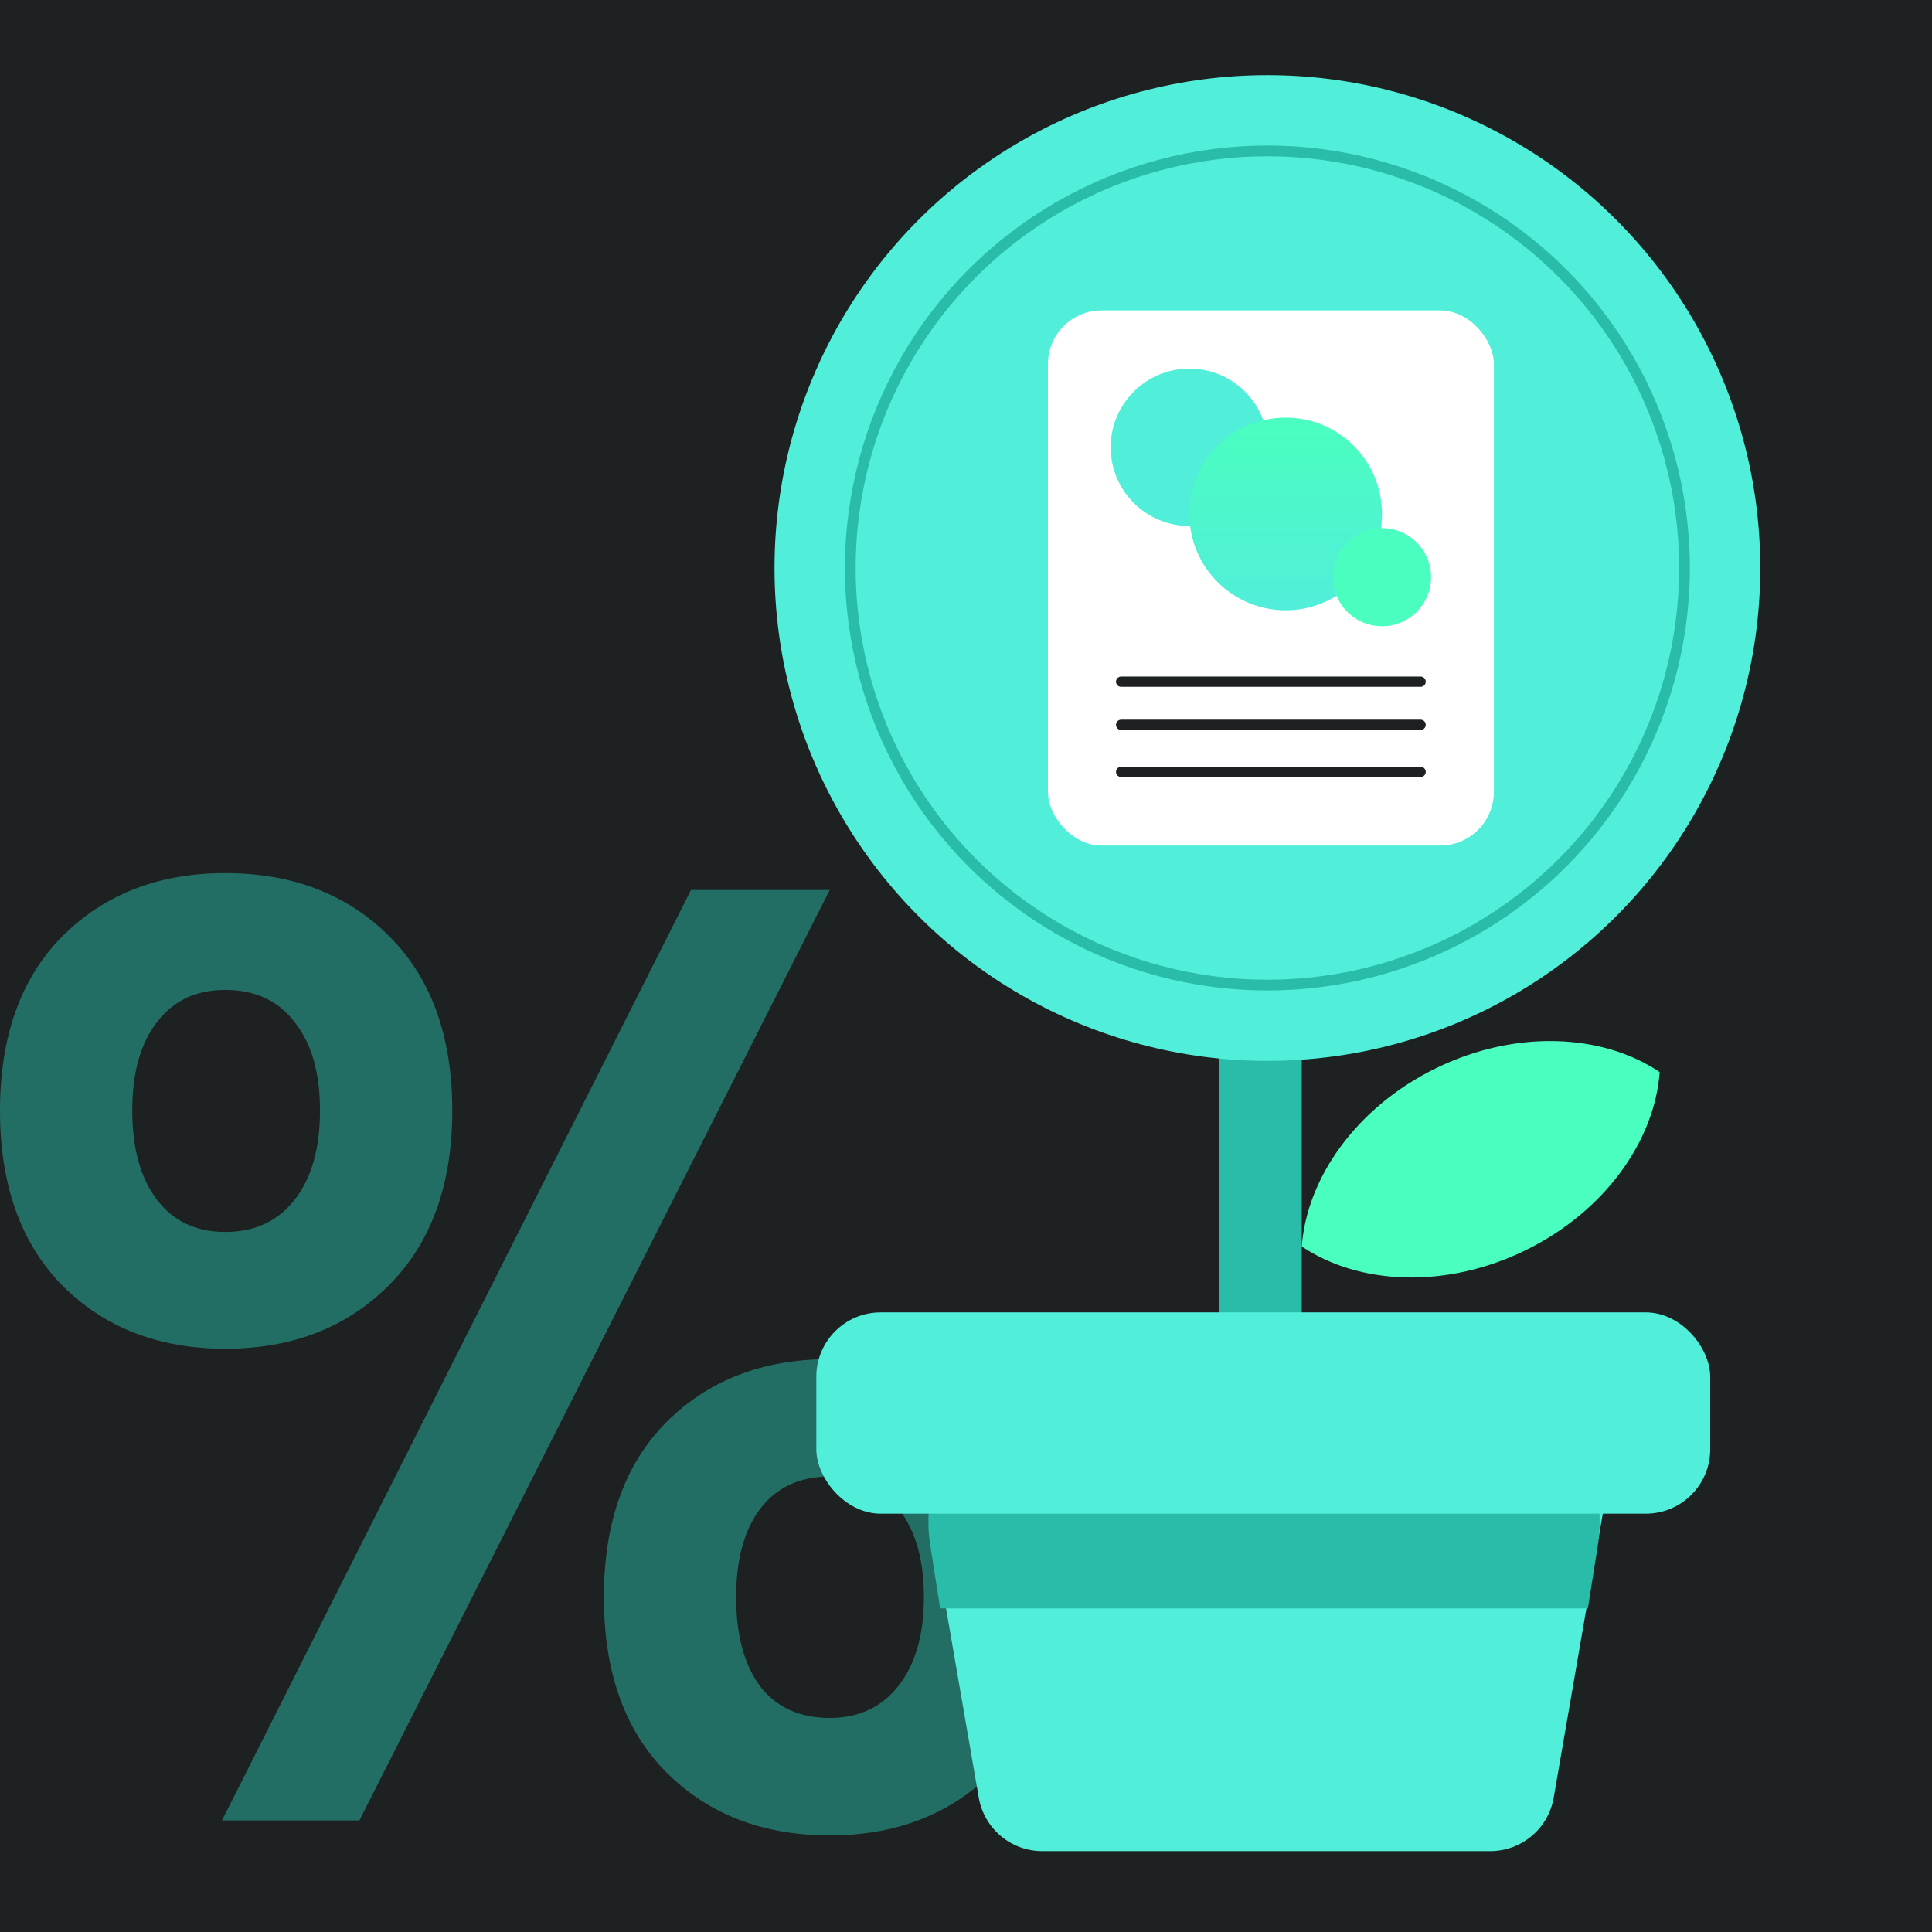
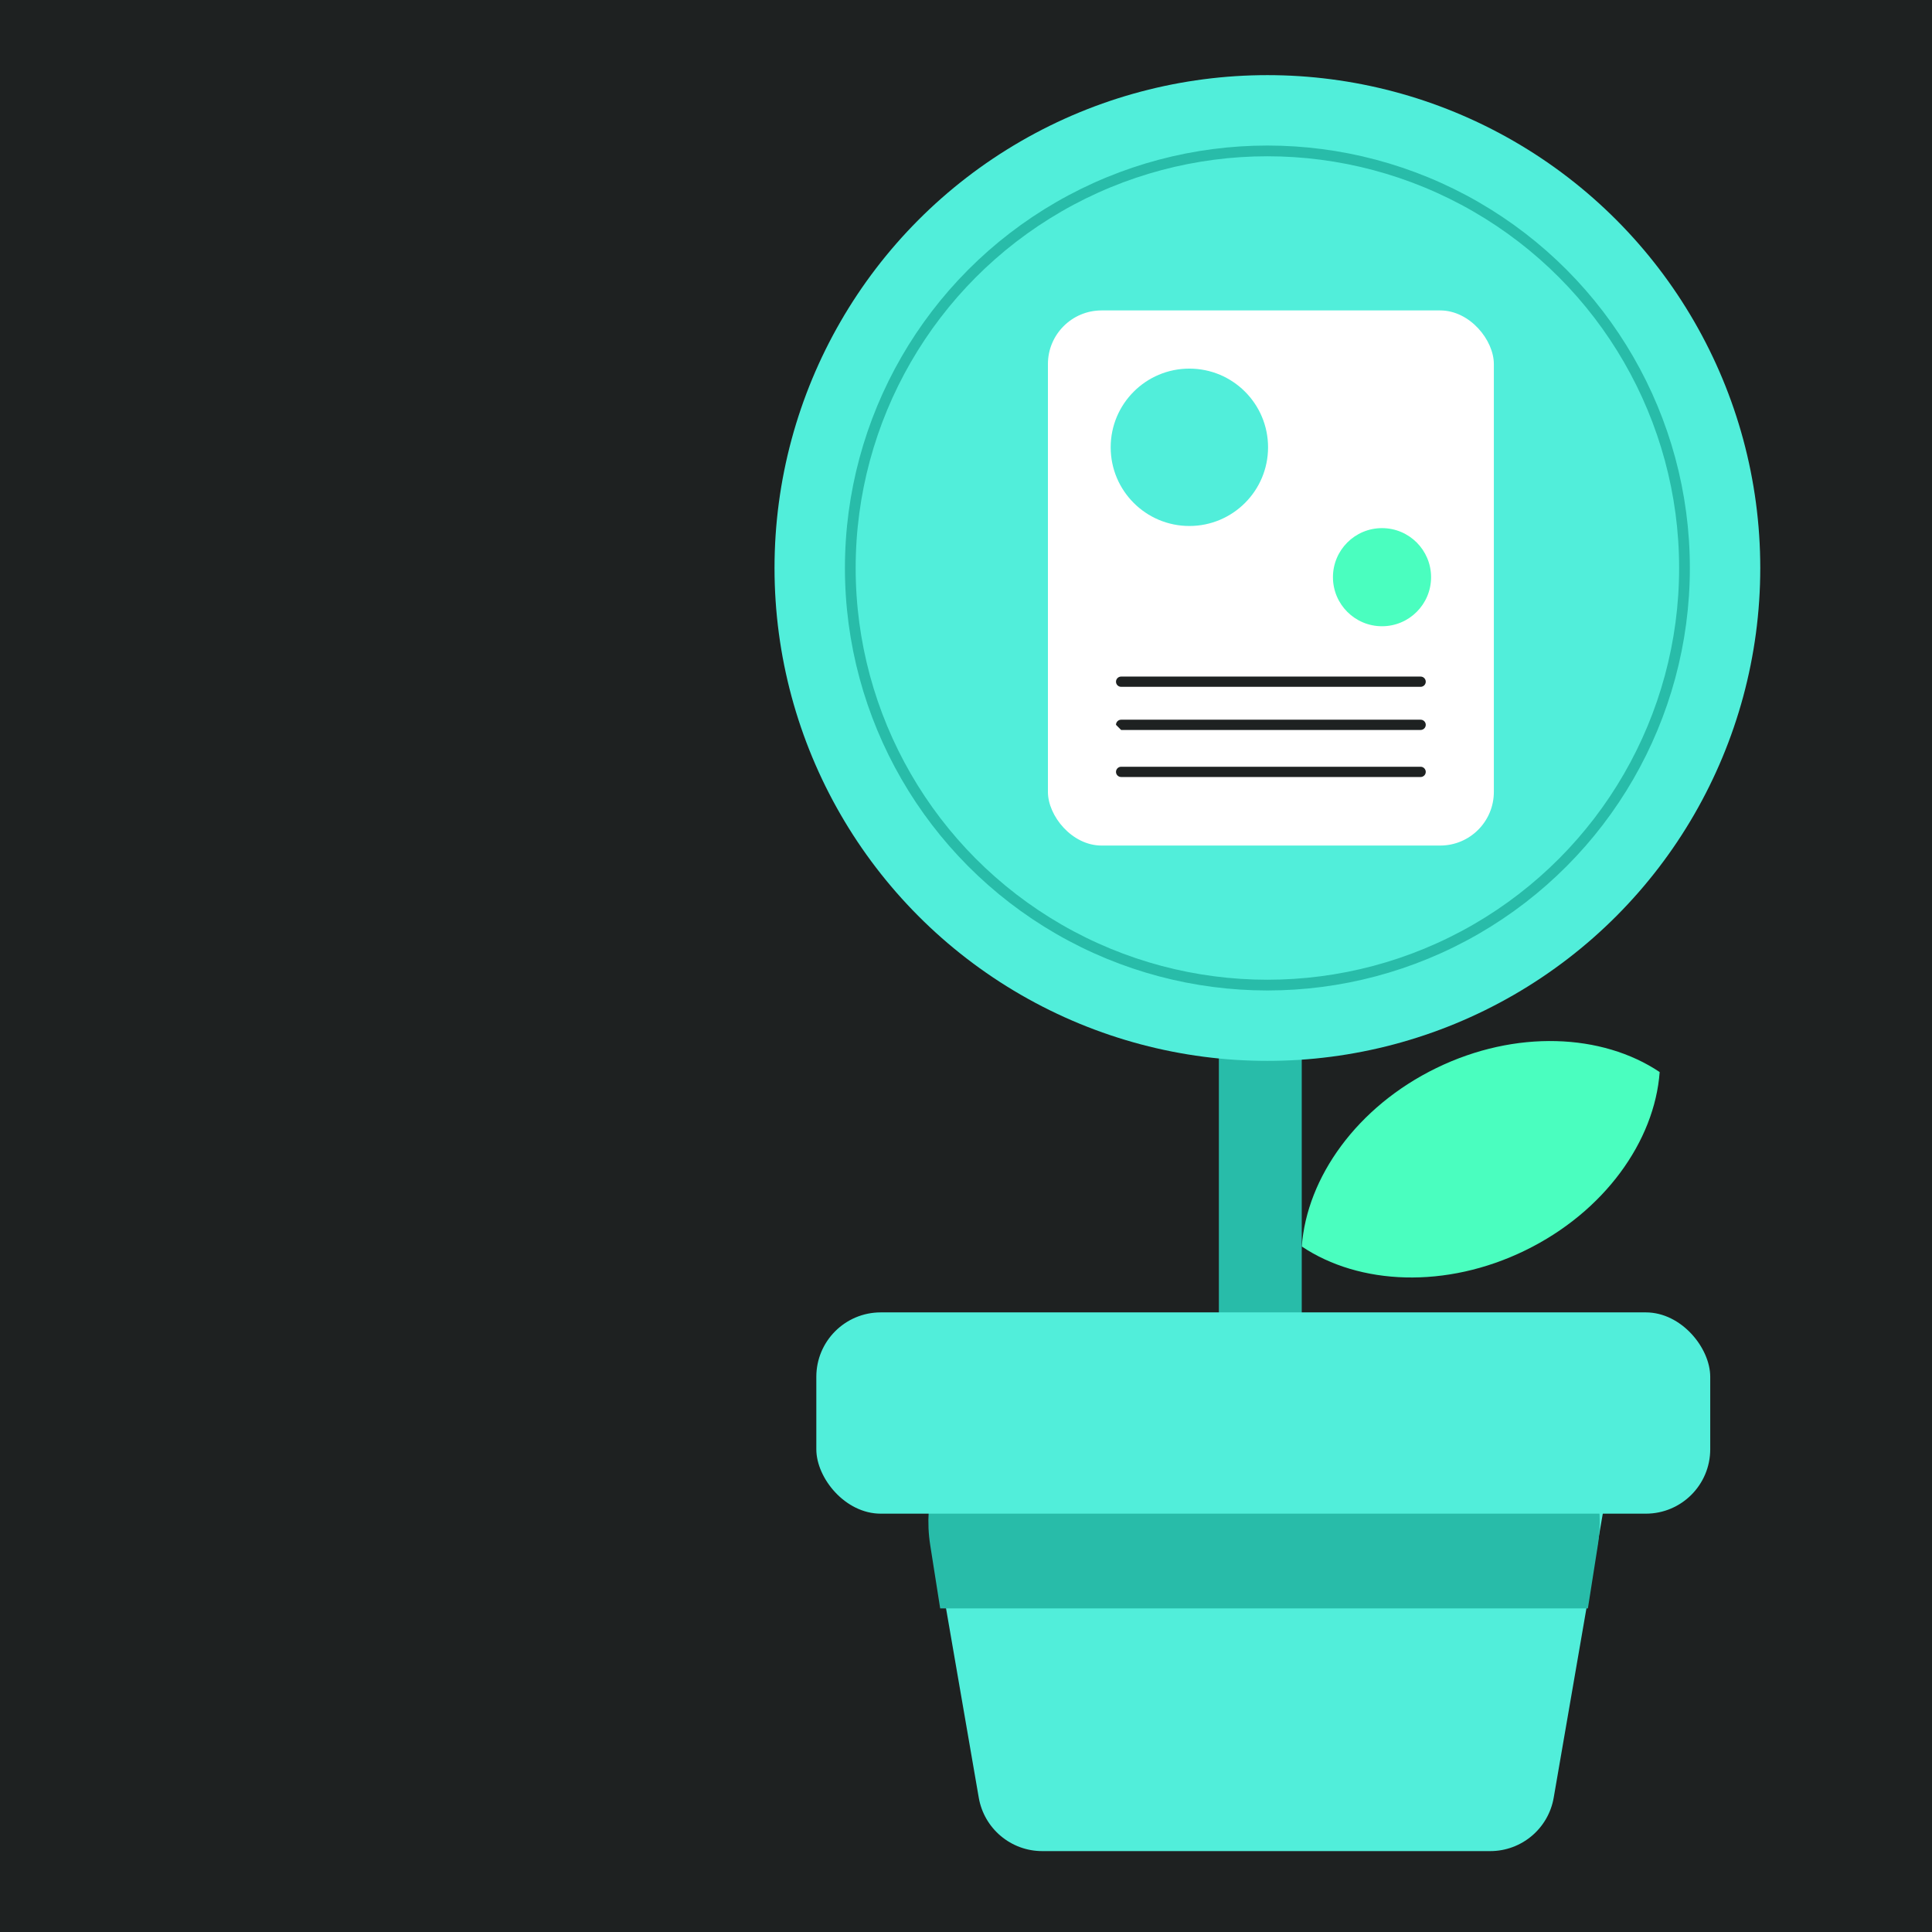
<svg xmlns="http://www.w3.org/2000/svg" width="180" height="180" viewBox="0 0 180 180" fill="none">
  <rect width="180" height="180" fill="#1E2121" />
-   <path d="M20.978 125.659C14.807 125.659 9.758 123.705 5.831 119.795C1.944 115.846 0 110.405 0 103.473C0 96.541 1.944 91.12 5.831 87.211C9.758 83.301 14.807 81.347 20.978 81.347C27.23 81.347 32.319 83.301 36.246 87.211C40.173 91.12 42.137 96.541 42.137 103.473C42.137 110.405 40.154 115.846 36.186 119.795C32.259 123.705 27.19 125.659 20.978 125.659ZM33.481 169.61H20.678L64.378 82.918H77.301L33.481 169.61ZM20.978 114.778C23.743 114.778 25.907 113.77 27.47 111.755C29.033 109.74 29.814 106.979 29.814 103.473C29.814 99.966 29.033 97.226 27.47 95.251C25.948 93.236 23.784 92.228 20.978 92.228C18.253 92.228 16.13 93.236 14.607 95.251C13.084 97.226 12.322 99.966 12.322 103.473C12.322 106.979 13.084 109.74 14.607 111.755C16.13 113.77 18.253 114.778 20.978 114.778ZM77.301 171C71.09 171 66.021 169.045 62.094 165.136C58.206 161.227 56.263 155.786 56.263 148.813C56.263 141.841 58.206 136.4 62.094 132.491C66.021 128.581 71.09 126.627 77.301 126.627C83.473 126.627 88.522 128.602 92.449 132.551C96.416 136.461 98.4 141.881 98.4 148.813C98.4 155.745 96.416 161.186 92.449 165.136C88.522 169.045 83.473 171 77.301 171ZM77.301 160.058C80.026 160.058 82.17 159.05 83.733 157.035C85.296 155.02 86.078 152.279 86.078 148.813C86.078 145.307 85.296 142.566 83.733 140.592C82.21 138.576 80.067 137.569 77.301 137.569C74.496 137.569 72.332 138.576 70.809 140.592C69.327 142.566 68.585 145.307 68.585 148.813C68.585 152.32 69.327 155.08 70.809 157.096C72.332 159.07 74.496 160.058 77.301 160.058Z" fill="#28BCA9" fill-opacity="0.5" />
  <path fill-rule="evenodd" clip-rule="evenodd" d="M121.283 116.131C126.646 119.725 134.71 120.101 142.096 116.501C149.482 112.902 154.154 106.32 154.628 99.881C149.265 96.287 141.202 95.911 133.816 99.51C126.43 103.11 121.757 109.692 121.283 116.131Z" fill="#4AFEBF" />
  <rect x="113.559" y="79.252" width="7.722" height="52.948" fill="#28BCA9" />
  <circle cx="118.08" cy="52.92" r="45.92" fill="#51EEDA" />
  <circle cx="118.08" cy="52.92" r="38.86" stroke="#28BCA9" />
  <path d="M85.542 134.81C84.908 131.142 87.732 127.788 91.454 127.788H144.49C148.213 127.788 151.037 131.142 150.403 134.81L144.755 167.485C144.258 170.361 141.762 172.463 138.843 172.463H97.102C94.182 172.463 91.686 170.361 91.189 167.484L85.542 134.81Z" fill="#51EEDA" />
  <path fill-rule="evenodd" clip-rule="evenodd" d="M100.498 127.788C91.898 127.788 85.332 135.468 86.668 143.963L87.594 149.849H147.941L148.867 143.963C150.203 135.468 143.637 127.788 135.037 127.788H100.498Z" fill="#28BCA9" />
  <rect x="76.055" y="122.272" width="83.283" height="18.753" rx="6" fill="#51EEDA" />
  <rect x="97.632" y="28.922" width="41.547" height="49.856" rx="5" fill="white" />
  <circle cx="110.811" cy="41.674" r="7.331" fill="#51EEDA" />
-   <circle cx="119.785" cy="47.885" r="8.974" fill="url(#paint0_linear_6368_376)" />
  <circle cx="128.759" cy="53.775" r="4.571" fill="#4AFEBF" />
  <path fill-rule="evenodd" clip-rule="evenodd" d="M103.975 63.513C103.975 63.249 104.189 63.035 104.453 63.035H132.356C132.62 63.035 132.834 63.249 132.834 63.513C132.834 63.776 132.62 63.99 132.356 63.99H104.453C104.189 63.99 103.975 63.776 103.975 63.513Z" fill="#1E2121" />
-   <path fill-rule="evenodd" clip-rule="evenodd" d="M103.975 67.531C103.975 67.267 104.189 67.053 104.453 67.053H132.356C132.62 67.053 132.834 67.267 132.834 67.531C132.834 67.795 132.62 68.009 132.356 68.009H104.453C104.189 68.009 103.975 67.795 103.975 67.531Z" fill="#1E2121" />
+   <path fill-rule="evenodd" clip-rule="evenodd" d="M103.975 67.531C103.975 67.267 104.189 67.053 104.453 67.053H132.356C132.62 67.053 132.834 67.267 132.834 67.531C132.834 67.795 132.62 68.009 132.356 68.009H104.453Z" fill="#1E2121" />
  <path fill-rule="evenodd" clip-rule="evenodd" d="M103.975 71.915C103.975 71.651 104.189 71.437 104.453 71.437H132.356C132.62 71.437 132.834 71.651 132.834 71.915C132.834 72.178 132.62 72.392 132.356 72.392H104.453C104.189 72.392 103.975 72.178 103.975 71.915Z" fill="#1E2121" />
  <defs>
    <linearGradient id="paint0_linear_6368_376" x1="119.785" y1="38.911" x2="119.785" y2="56.859" gradientUnits="userSpaceOnUse">
      <stop stop-color="#4AFEBF" />
      <stop offset="1" stop-color="#51EEDA" />
    </linearGradient>
  </defs>
</svg>